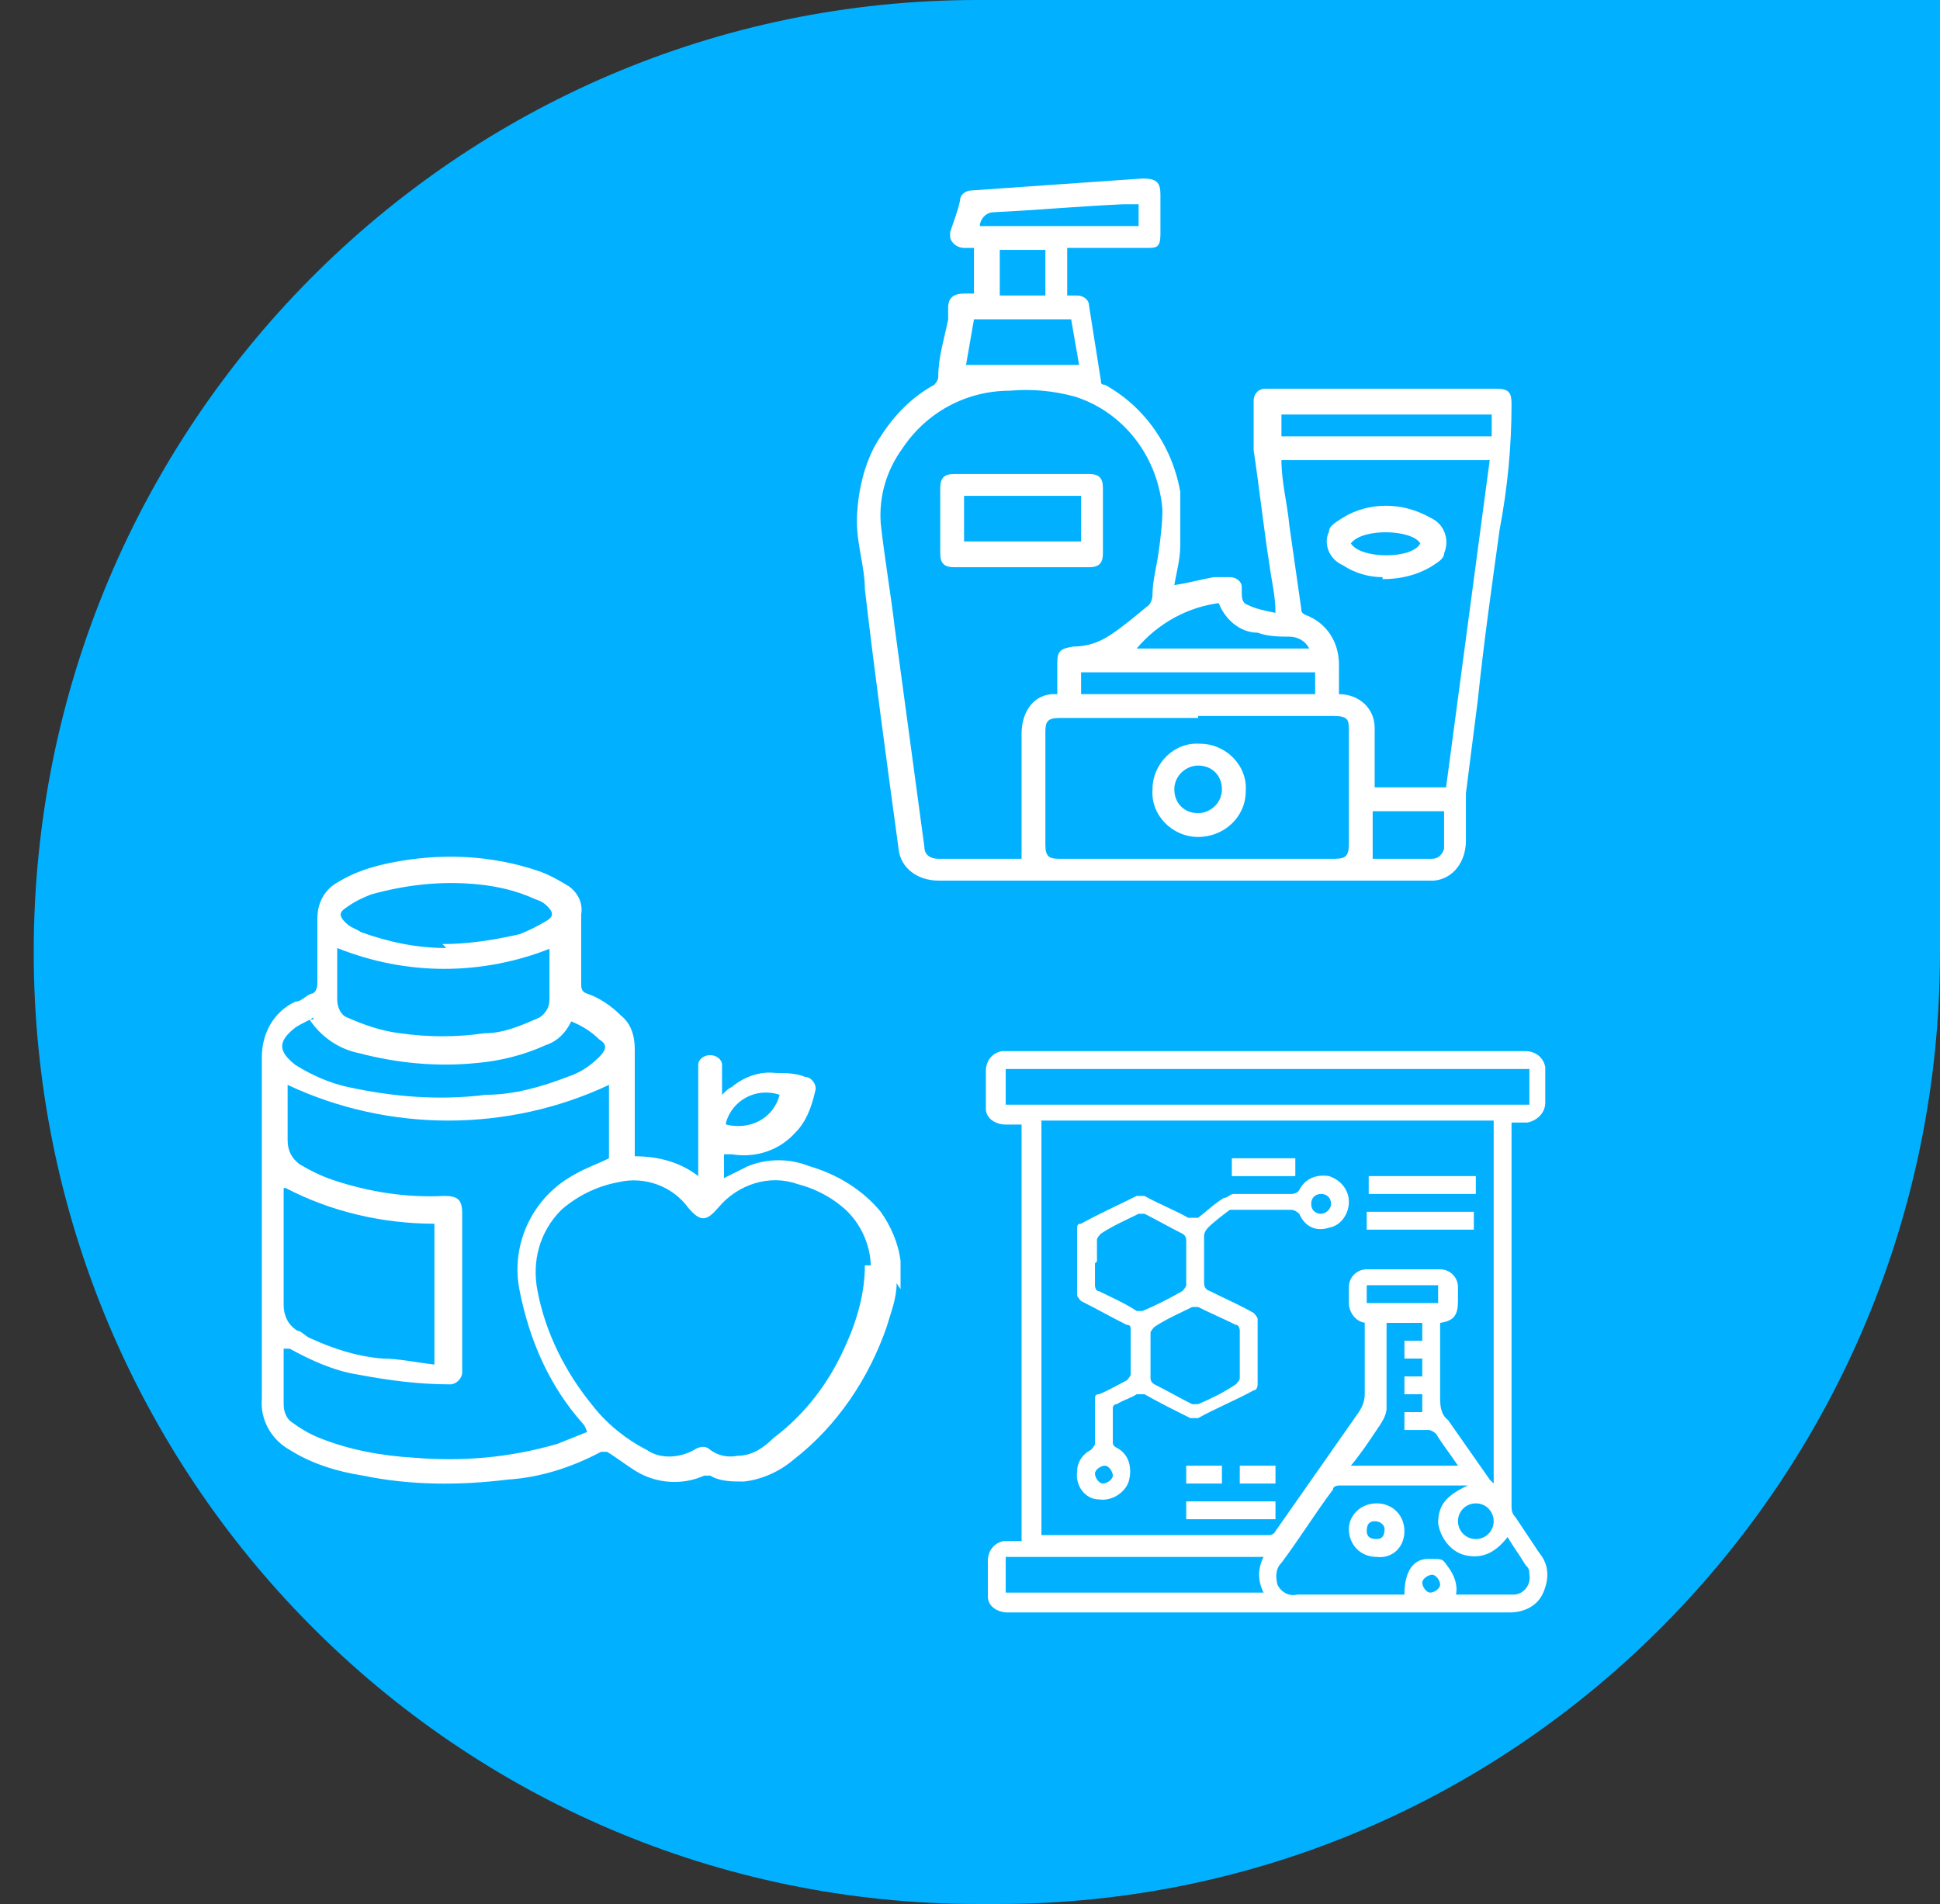
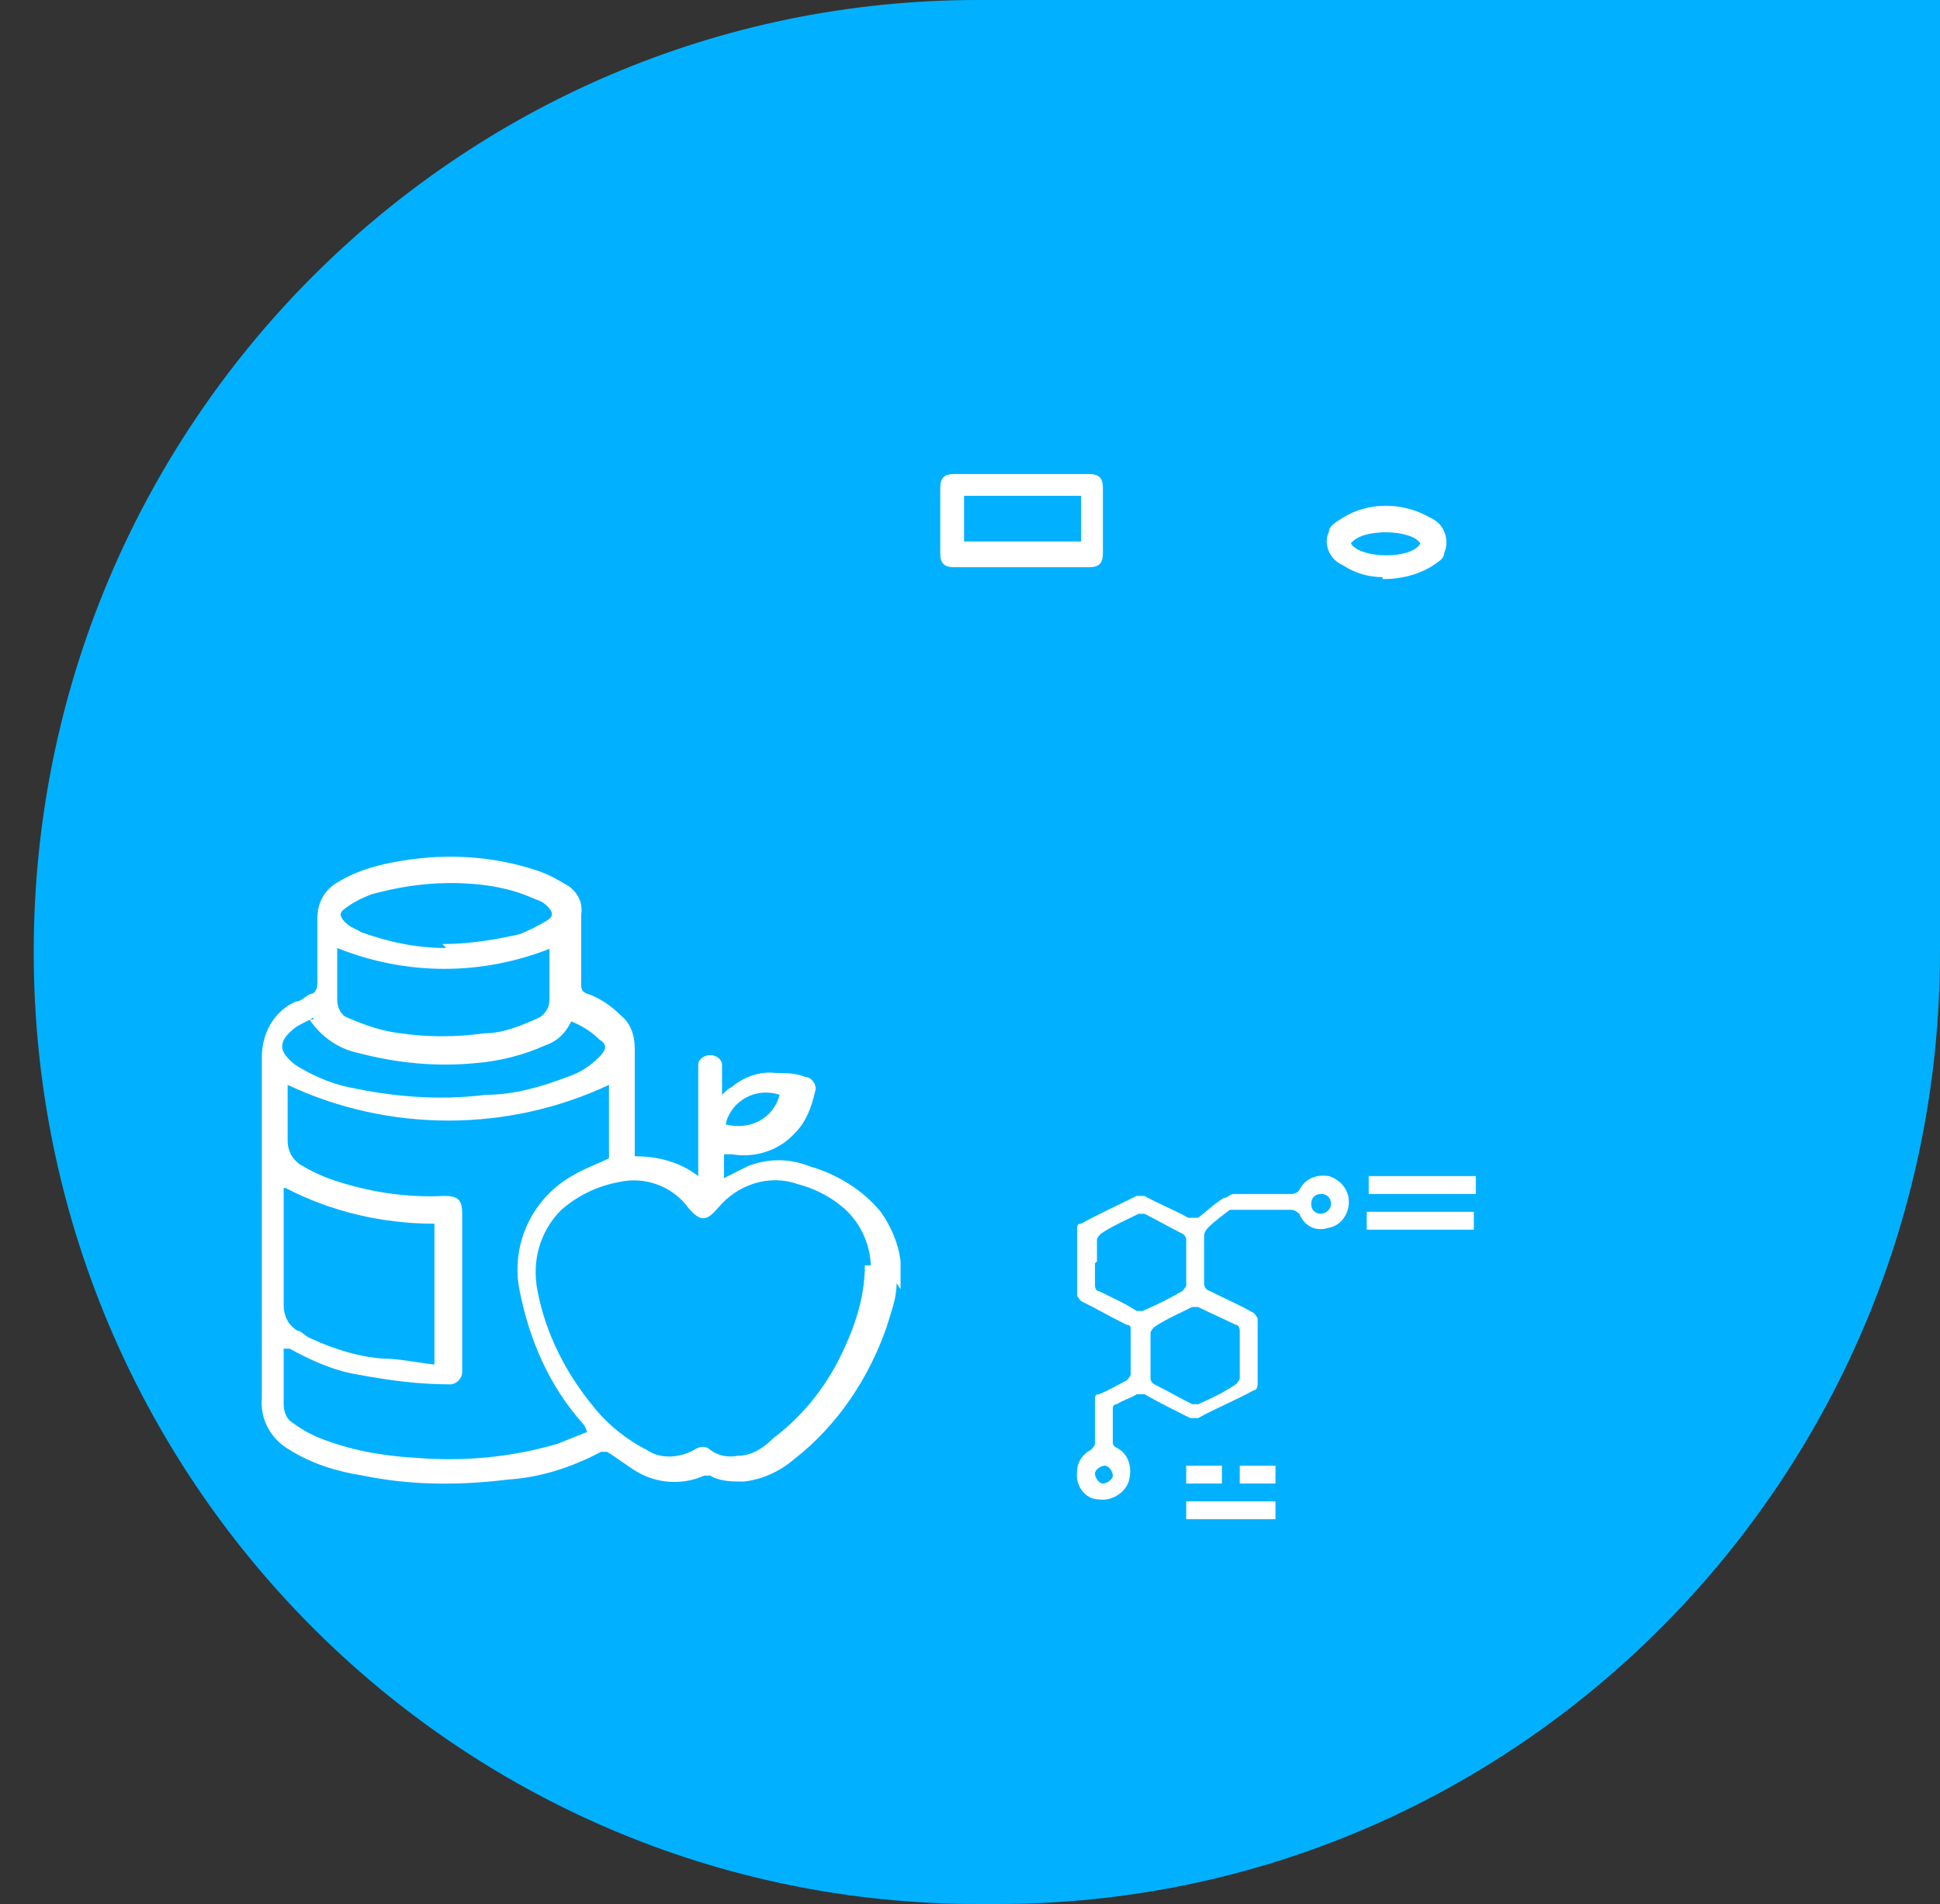
<svg xmlns="http://www.w3.org/2000/svg" id="Layer_1" version="1.1" viewBox="0 0 97.8 96">
  <rect x="0" y="0" width="97.8" height="96" fill="#333333" stroke="none" />
  <defs>
    <style>
      .st0 {
        fill: none;
      }

      .st1 {
        fill: #01b1ff;
      }

      .st2 {
        fill: #fff;
      }
    </style>
  </defs>
  <g id="Medical_Devices">
    <g id="Group_1347">
      <g id="Group_7358">
        <rect id="Rectangle_499" class="st0" x="1.7" width="319" height="96" />
        <path id="Path_33527" class="st1" d="M49.3,0h48.5v48c0,26.5-21.3,48-47.5,48h-1C23,96,1.7,74.5,1.7,48S23,0,49.3,0Z" />
        <g id="Group_1286">
-           <path id="Path_33264" class="st2" d="M49.1,14.9v-2.4h-.5c-.3,0-.6-.2-.7-.5v-.3c.2-.6.4-1.1.5-1.6,0-.3.3-.5.6-.5,2.9-.2,5.7-.4,8.6-.6.7,0,.9.2.9.8v2c0,.7-.2.7-.7.7h-4v2.4h.5c.3,0,.6.2.6.5.2,1.3.4,2.5.6,3.8,0,.1,0,.2.2.2,2,1.1,3.4,3.1,3.8,5.4v2.7c0,.7-.2,1.4-.3,2,.7-.1,1.4-.3,2-.4h.8c.3,0,.6.2.6.5v.2c0,.3,0,.6.3.7h0c.4.2.9.3,1.4.4,0-.9-.2-1.6-.3-2.4-.3-1.9-.5-3.8-.8-5.8v-2.5c0-.3.2-.6.6-.6h11.6c.7,0,.8.2.8.8,0,2.1-.2,4.2-.6,6.3-.4,2.9-.8,5.7-1.1,8.6-.2,1.6-.4,3.1-.6,4.7v2.4c0,1-.6,1.9-1.6,2h-25c-1,0-1.9-.6-2-1.6h0c-.6-4.4-1.2-8.8-1.7-13.1,0-1.1-.4-2.2-.4-3.4s.3-3,1.2-4.3c.7-1.1,1.6-2,2.7-2.6,0,0,.2-.2.2-.4,0-1,.3-1.9.5-2.9v-.6c0-.5.3-.7.8-.7h.5v.1ZM51.5,43.3v-6.3c0-1,.5-1.9,1.5-2h.3v-1.6c0-.6.2-.7.8-.8.7,0,1.3-.2,1.9-.6.6-.4,1.2-.9,1.8-1.4.2-.1.3-.4.3-.6,0-.7.2-1.4.3-2.1s.2-1.5.2-2.2c-.2-2.6-1.9-4.9-4.4-5.7-1.1-.3-2.2-.4-3.3-.3-2.2,0-4.2,1.1-5.4,2.9-.8,1.1-1.2,2.4-1.1,3.8.2,1.8.5,3.5.7,5.2l1.5,11.1c0,.4.3.6.7.6,0,0,4.2,0,4.2,0ZM64.6,23.2c0,1.1.3,2.2.4,3.3.2,1.4.4,2.8.6,4.2,0,.1,0,.2.2.3,1.1.4,1.7,1.4,1.7,2.5v1.5c1,0,1.8.7,1.8,1.7v3h3.6l2.2-16.5s-10.5,0-10.5,0ZM60.4,36.2h-7c-.6,0-.7.2-.7.7v5.7c0,.6.2.7.7.7h13.9c.6,0,.7-.2.7-.8v-5.6c0-.6,0-.8-.8-.8h-6.9.1v.1ZM66.3,33.9h-11.8v1.1h11.8v-1.1ZM75.2,20.9h-10.6v1.1h10.6v-1.1ZM49.1,16.1l-.4,2.3h5.7l-.4-2.3s-4.9,0-4.9,0ZM61.5,30.4c-1.6.2-3.1,1-4.2,2.3h8.7c-.2-.4-.6-.6-1-.6s-1.1,0-1.6-.2c-.9,0-1.7-.7-2-1.6h0l.1.1ZM69.2,43.3h3c.3,0,.5-.2.6-.5h0v-1.9h-3.6v2.3h0v.1ZM49.4,11.4h8v-1.1h-.8c-2.2.1-4.4.3-6.5.4-.3,0-.6.2-.7.6h0v.1ZM52.7,14.9v-2.3h-2.3v2.3h2.3Z" />
          <path id="Path_33265" class="st2" d="M51.5,28.6h-3.4c-.5,0-.7-.2-.7-.7v-3.3c0-.5.2-.7.7-.7h6.8c.5,0,.7.2.7.7v3.3c0,.5-.2.7-.7.7,0,0-3.4,0-3.4,0ZM48.6,27.3h5.9v-2.3h-5.9v2.3h0Z" />
          <path id="Path_33266" class="st2" d="M69.7,29.1c-.7,0-1.4-.2-2-.6-.7-.3-1-1.1-.7-1.7,0-.3.4-.5.7-.7,1.3-.8,3-.8,4.4,0,.7.3,1,1.1.7,1.8,0,.3-.4.5-.7.7-.7.4-1.5.6-2.4.6h0v-.1ZM68.1,27.4c.5.8,3.1.8,3.5,0-.4-.7-2.9-.8-3.5,0Z" />
-           <path id="Path_33267" class="st2" d="M60.4,42.2c-1.3,0-2.4-1.1-2.3-2.4h0c0-1.3,1.1-2.4,2.4-2.3h0c1.3,0,2.4,1.1,2.3,2.4,0,1.3-1.1,2.3-2.4,2.3ZM60.4,38.6c-.6,0-1.2.5-1.2,1.2s.5,1.2,1.2,1.2h0c.6,0,1.2-.5,1.2-1.2s-.5-1.2-1.2-1.2h0Z" />
        </g>
        <g id="Group_7356">
          <g id="Group_417">
            <path id="Path_31515" class="st2" d="M45.2,64.7c0,.8-.3,1.5-.5,2.2-.9,2.6-2.5,5-4.7,6.7-.7.6-1.6,1-2.5,1.1-.6,0-1.2,0-1.7-.3h-.3c-1.1.5-2.4.4-3.4-.2-.5-.3-1-.7-1.5-1h-.3c-1.5.8-3.1,1.3-4.7,1.4-2.4.3-4.9.3-7.3-.2-1.3-.2-2.6-.6-3.7-1.3-.9-.5-1.5-1.5-1.4-2.6v-17.2c0-1.2.6-2.3,1.7-2.8.3,0,.5-.3.8-.4.2,0,.3-.3.3-.5v-3.3c0-.7.3-1.4,1-1.8.8-.5,1.7-.8,2.7-1,2.5-.5,5-.4,7.4.4.6.2,1.1.5,1.6.8.4.3.7.8.6,1.4v3.5c0,.2,0,.4.3.5.6.2,1.2.6,1.7,1.1.5.4.7,1,.7,1.7v5.4c1.2,0,2.3.3,3.2,1v-5.6c0-.3.3-.5.6-.5s.6.2.6.5h0v1.5c.2-.2.3-.3.5-.4.6-.5,1.4-.8,2.2-.7.5,0,1,0,1.5.2.3,0,.6.4.5.7h0c-.2.9-.5,1.6-1,2.1-.8.9-2,1.3-3.2,1.1h-.4v1.2c.4-.2.8-.4,1.2-.6,1-.4,2.1-.4,3.1,0,1.4.4,2.7,1.2,3.6,2.3.5.7.9,1.6,1,2.5v1.4s-.2-.3-.2-.3ZM43.9,63.9c0-1.2-.6-2.4-1.5-3.1-.6-.5-1.4-.9-2.2-1.1-1.4-.5-3,0-4,1.2-.6.7-.9.7-1.5,0-.8-1.1-2.2-1.6-3.5-1.3-1.1.2-2.1.7-2.9,1.4-1.1,1.1-1.5,2.6-1.2,4.1.4,2.1,1.4,4.1,2.8,5.8.7.9,1.7,1.7,2.7,2.2.7.5,1.7.4,2.4,0,.3-.2.6-.2.8,0,.4.3.9.4,1.4.3.7,0,1.3-.4,1.8-.9,1.6-1.2,2.8-2.8,3.6-4.6.6-1.3,1-2.7,1-4.1h.3v.1ZM14.3,68v2.8c0,.3.1.7.4.9.4.3.9.6,1.4.8,1.5.6,3.1.9,4.8,1,2.4.2,4.8,0,7.2-.7.5-.2,1-.4,1.5-.6h0s-.1-.3-.2-.4c-1.7-1.9-2.7-4.2-3.2-6.7-.5-2.4.7-4.8,2.8-5.9.5-.3,1.1-.5,1.7-.8v-3.7c-5.1,2.4-11.1,2.4-16.2,0v2.8c0,.5.2.9.6,1.2.5.3,1.1.6,1.7.8,1.8.6,3.7.9,5.6.8.7,0,.9.2.9.9v8c0,.3-.3.6-.6.6h0c-1.6,0-3.1-.2-4.7-.5-1.2-.2-2.3-.7-3.4-1.3,0,0-.3,0-.3,0ZM14.3,59.8v6c0,.5.2,1,.7,1.3.2,0,.4.3.7.4,1.1.5,2.3.9,3.6,1,.8,0,1.7.2,2.6.3v-7.1c-2.6,0-5.2-.6-7.5-1.8h-.1v-.1ZM27.8,47.8c-3.5,1.4-7.3,1.4-10.8,0v2.6c0,.4.2.8.5.9.9.4,1.8.7,2.7.8,1.4.2,2.8.2,4.2,0,1,0,1.9-.4,2.8-.8.3-.2.5-.5.5-.9v-2.7h0l.1.1ZM15.8,51.3c-.3.2-.6.3-.9.5-.9.7-.9,1.2,0,1.9.8.5,1.7.9,2.6,1.1,2.3.5,4.6.7,7,.4,1.4,0,2.8-.4,4.1-.9.6-.2,1.1-.5,1.6-1s.3-.7,0-.9h0c-.4-.4-.9-.7-1.4-.9-.3.6-.7,1-1.3,1.2-1.1.5-2.3.8-3.5.9-2,.2-4,0-5.9-.5-1-.2-1.9-.8-2.5-1.7h.2v-.1ZM22.3,47.6c1.3,0,2.6-.2,3.9-.5.5-.2.9-.4,1.4-.7.3-.2.3-.4,0-.7s-.5-.3-.7-.4c-.9-.4-1.8-.6-2.7-.7-1.9-.2-3.7,0-5.5.5-.5.2-.9.4-1.3.7-.3.2-.3.4,0,.7s.5.3.8.5c1.4.5,2.8.8,4.3.8h0s-.2-.2-.2-.2ZM36.6,56.7c1.2.3,2.4-.3,2.7-1.5h0c-1.2-.4-2.4.3-2.7,1.4h0v.1Z" />
          </g>
        </g>
        <g id="Group_7357">
-           <path id="Path_33297" class="st2" d="M76.2,56.6v19.3c0,.2,0,.4.2.6.4.6.8,1.2,1.2,1.8.5.6.5,1.3.2,2s-1,1-1.7,1h-25.3c-.5,0-1-.3-1-.8v-1.8c0-.5.3-.9.8-1h.9v-21h-.8c-.5,0-1-.3-1-.8v-1.9c0-.5.3-.9.8-1h26.4c.5,0,.9.3,1,.8h0v1.8c0,.5-.4.9-.9,1h-1,.2ZM68.9,66.7c-.5,0-.9-.5-.9-1h0v-.8c0-.5.4-.9.9-.9h3.7c.5,0,.9.4.9.9h0v.7c0,.7-.2,1-.9,1.1v3.7c0,.4,0,.9.4,1.2.7,1,1.4,2,2.1,3l.2.2v-18.3h-22.8v20.9h11.5s.2,0,.3-.2c1.4-2,2.8-4,4.2-6,.2-.3.3-.6.3-.9v-3.9h0v.3h.1ZM50.7,55.7h26.4v-1.8h-26.4v1.7h0v.1ZM76,77.5c-.7.9-1.4,1.1-2.2.9-.7-.2-1.2-.9-1.3-1.6,0-.9.4-1.4,1.5-1.9h-6.5s-.3,0-.3.2c-.9,1.2-1.7,2.5-2.6,3.7-.3.3-.3.7-.2,1.1.2.4.6.6,1,.5h5.4c0-1.1.4-1.8,1.2-1.8s.7,0,1,.4.5.9.4,1.4h2.9c.5,0,.9-.5.8-1,0-.2,0-.3-.2-.5-.3-.5-.6-.9-.9-1.4h0ZM50.7,78.5v1.8h13c-.3-.6-.3-1.2,0-1.8h-13ZM70.8,70.3v-.9h.9v-.9h-.9v-.9h.9v-.9h-1.8v4.3c0,.4-.3.8-.5,1.1-.4.6-.8,1.2-1.3,1.8h5.4c-.4-.6-.8-1.1-1.1-1.6,0,0-.2-.2-.4-.2h-1.2v-.9h.9v-.9h-.9ZM68.9,65.7h3.6v-.9h-3.6v.9ZM75.3,76.7c0-.5-.4-.9-.9-.9s-.9.4-.9.9.4.9.9.9.9-.4.9-.9h0ZM72.6,79.9c0-.2-.2-.5-.4-.5s-.5.2-.5.4.2.5.4.5.5-.2.5-.4h0Z" />
          <path id="Path_33298" class="st2" d="M60.7,63.6v1c0,.2,0,.4.3.5.8.4,1.5.7,2.2,1.1,0,0,.2.2.2.3v3.3s0,.3-.2.3c-.9.5-1.9.9-2.8,1.4h-.4c-.8-.4-1.6-.8-2.3-1.2h-.4c-.3.2-.7.3-1,.5,0,0-.2,0-.2.2v1.7c0,.1,0,.2.2.3.6.3.8,1,.6,1.7-.2.6-.9,1-1.5.9-.7,0-1.2-.7-1.1-1.4,0-.5.3-.9.7-1.1,0,0,.2-.2.2-.3v-2.2c0-.2,0-.3.2-.3.5-.2,1-.5,1.4-.7,0,0,.2-.2.2-.3v-2.2c0-.2,0-.3-.2-.3-.8-.4-1.5-.8-2.3-1.2,0,0-.2-.2-.2-.3v-3.3c0-.2,0-.3.2-.3.9-.5,1.8-.9,2.8-1.4h.4c.7.4,1.5.7,2.2,1.1h.5c.4-.3.8-.7,1.3-1,.2,0,.3-.2.5-.2h2.9s.3,0,.4-.2c.3-.6.9-.8,1.5-.7.6.2,1,.7,1,1.3s-.4,1.2-1,1.3c-.6.2-1.2,0-1.5-.7,0,0-.2-.2-.4-.2h-3.1c-.4.3-.8.6-1.1.9,0,0-.2.2-.2.4v1.1h0s0,.2,0,.2ZM55.2,63.7v1.1s0,.3.2.3c.6.3,1.3.6,1.9,1h.3c.7-.3,1.3-.6,2-1,0,0,.2-.2.2-.3v-2.3s0-.2-.2-.3c-.6-.3-1.3-.7-1.9-1h-.3c-.6.3-1.3.6-1.9,1,0,0-.2.2-.2.3v1.1h0l-.1.1ZM62.5,68.2v-1.1s0-.3-.2-.3c-.6-.3-1.3-.6-1.9-.9h-.3c-.6.3-1.3.6-1.9,1,0,0-.2.2-.2.3v2.3s0,.2.2.3c.6.3,1.3.7,1.9,1h.3c.7-.3,1.3-.6,1.9-1,0,0,.2-.2.2-.3v-1.1h0v-.2ZM66.6,61.2c.2,0,.5-.2.5-.5s-.2-.5-.5-.5-.5.2-.5.5.2.5.5.5h0ZM56.1,74.4c0-.2-.2-.5-.4-.5s-.5.2-.5.4.2.5.4.5.5-.2.5-.4h0Z" />
          <path id="Path_33299" class="st2" d="M74.4,59.3v.9h-5.4v-.9h5.4Z" />
          <path id="Path_33300" class="st2" d="M68.9,62v-.9h5.4v.9h-5.4Z" />
          <path id="Path_33301" class="st2" d="M59.8,76.6v-.9h4.5v.9h-4.5Z" />
-           <path id="Path_33302" class="st2" d="M62.1,59.3v-.9h3.2v.9s-3.2,0-3.2,0Z" />
          <path id="Path_33303" class="st2" d="M59.8,74.8v-.9h1.8v.9h-1.8Z" />
          <path id="Path_33304" class="st2" d="M64.3,73.9v.9h-1.8v-.9h1.8Z" />
-           <path id="Path_33305" class="st2" d="M69.4,78.5c-.8,0-1.4-.6-1.4-1.4h0c0-.7.6-1.3,1.4-1.3s1.4.6,1.4,1.4h0c0,.8-.6,1.4-1.4,1.3ZM69.8,77.1c0-.2-.2-.4-.5-.4s-.4.2-.4.5.2.4.5.4.4-.2.4-.5h0Z" />
        </g>
      </g>
    </g>
  </g>
</svg>